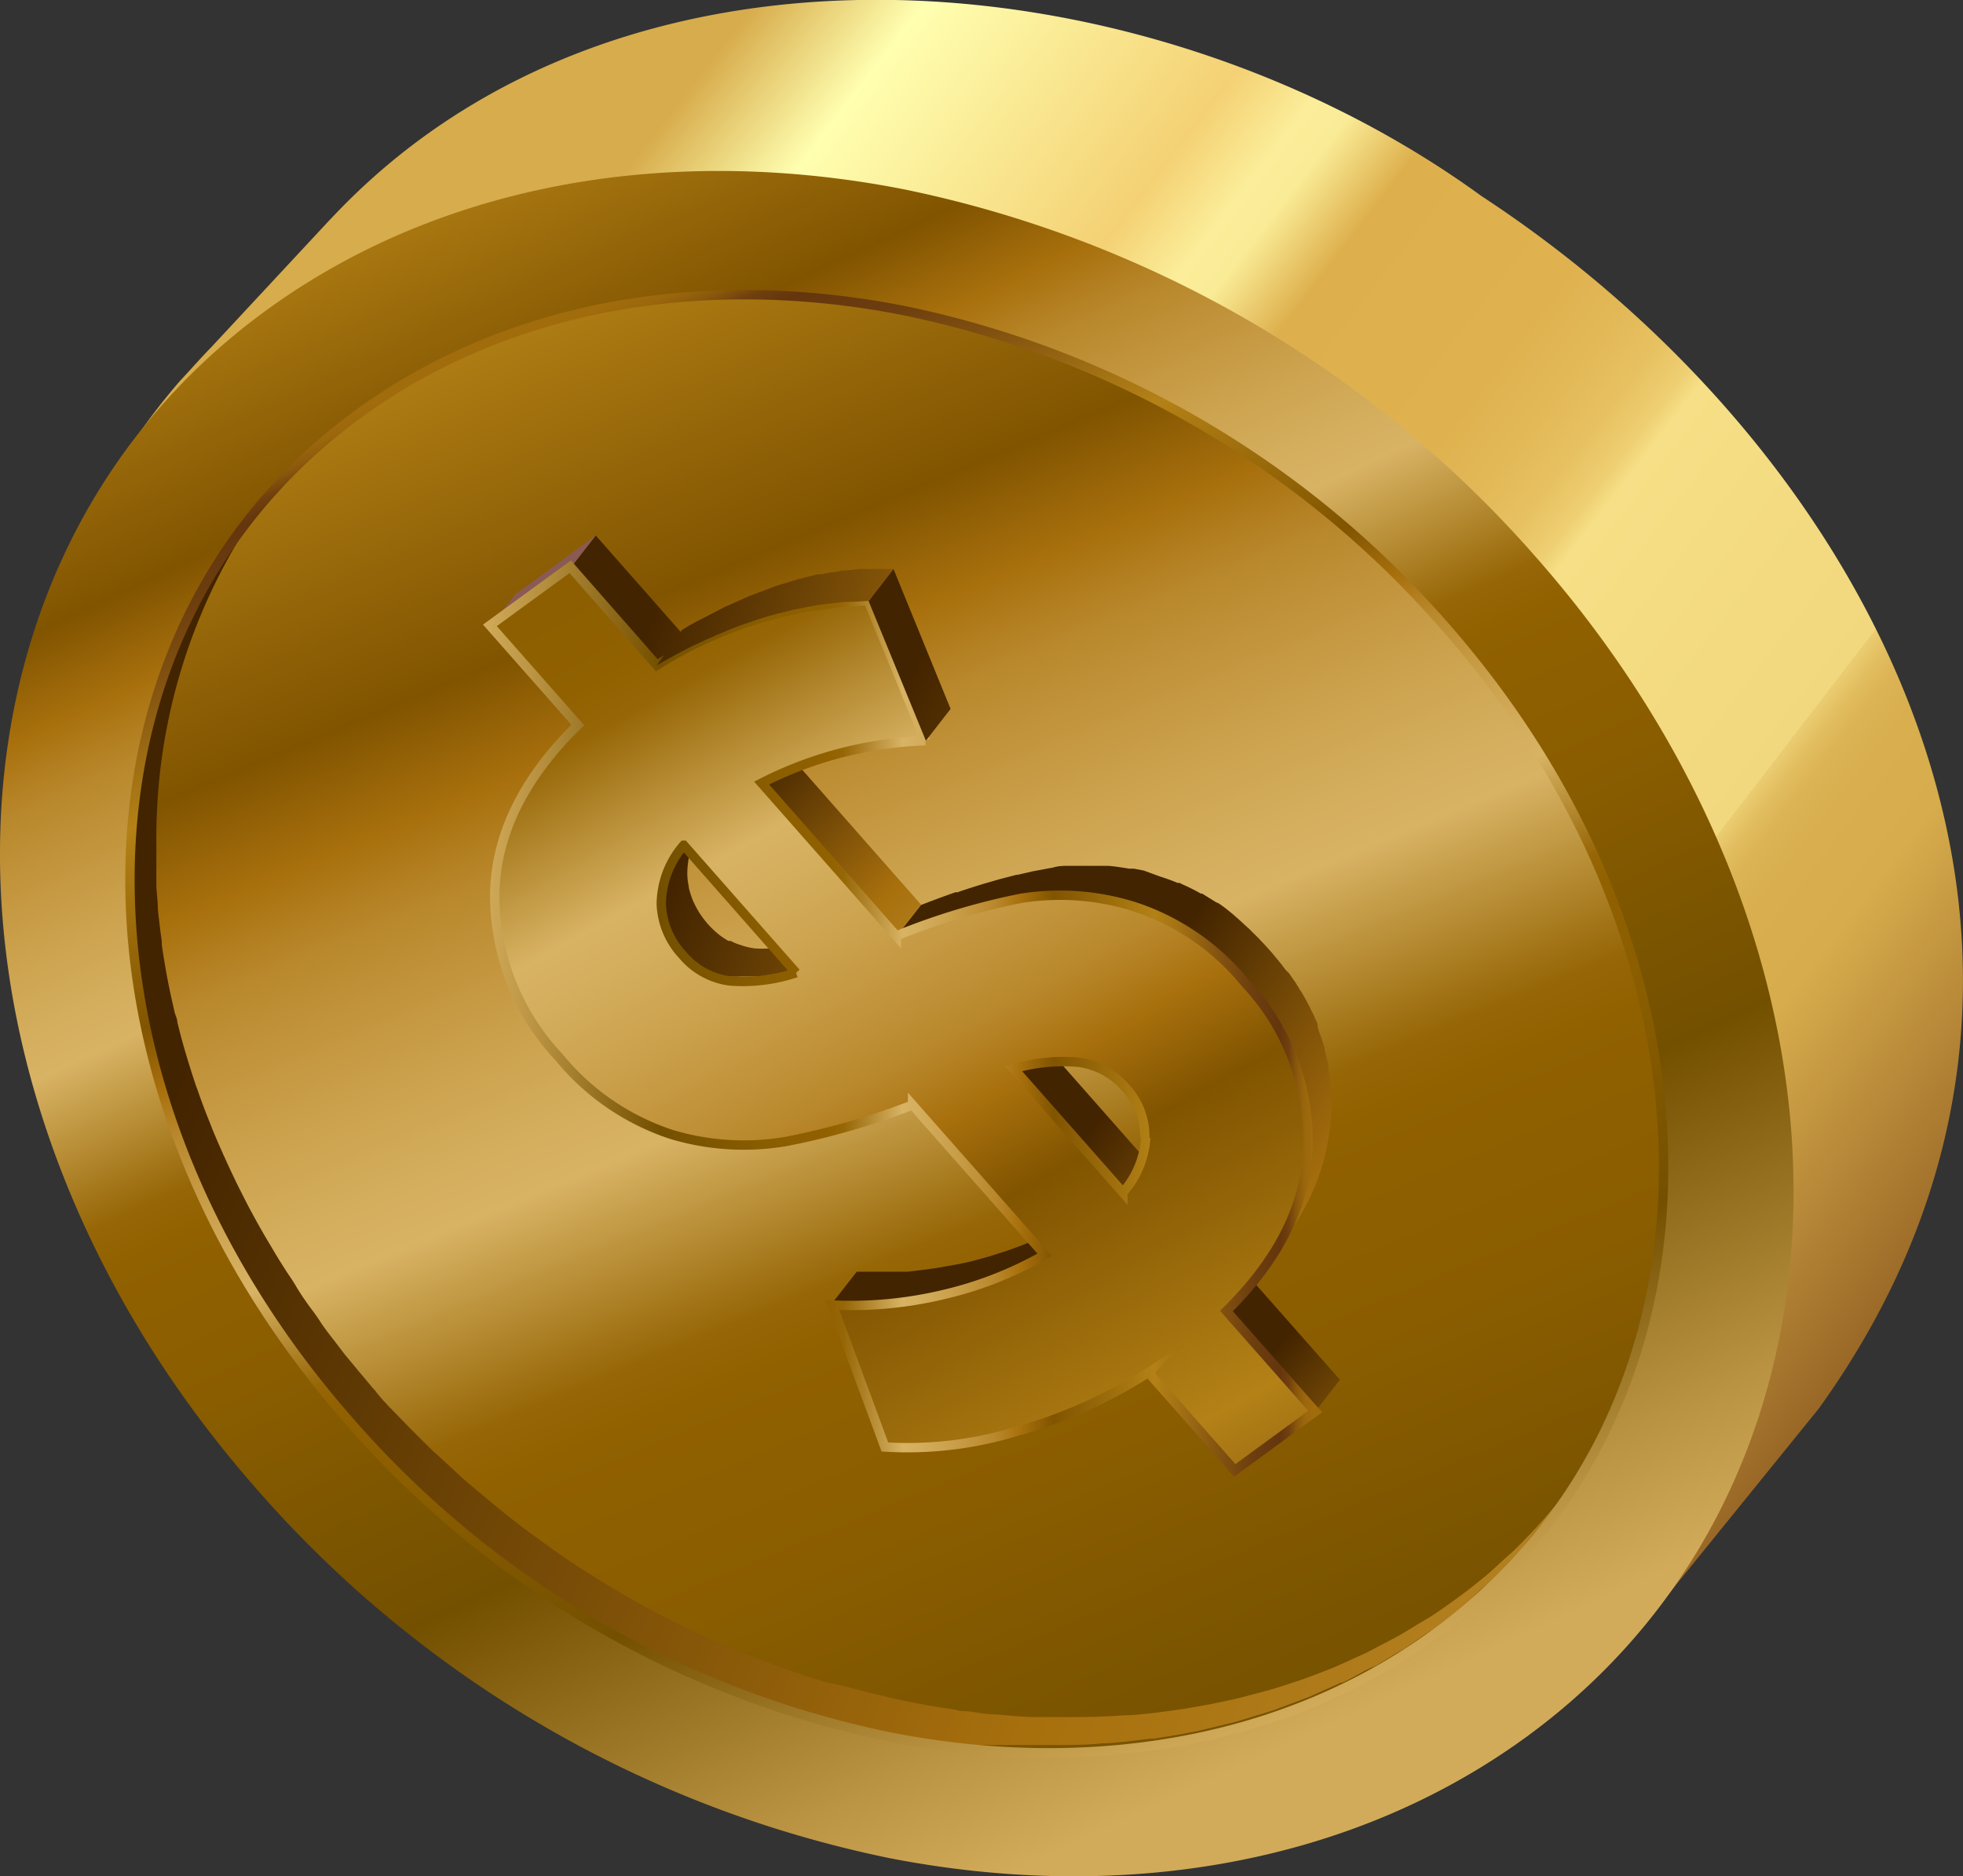
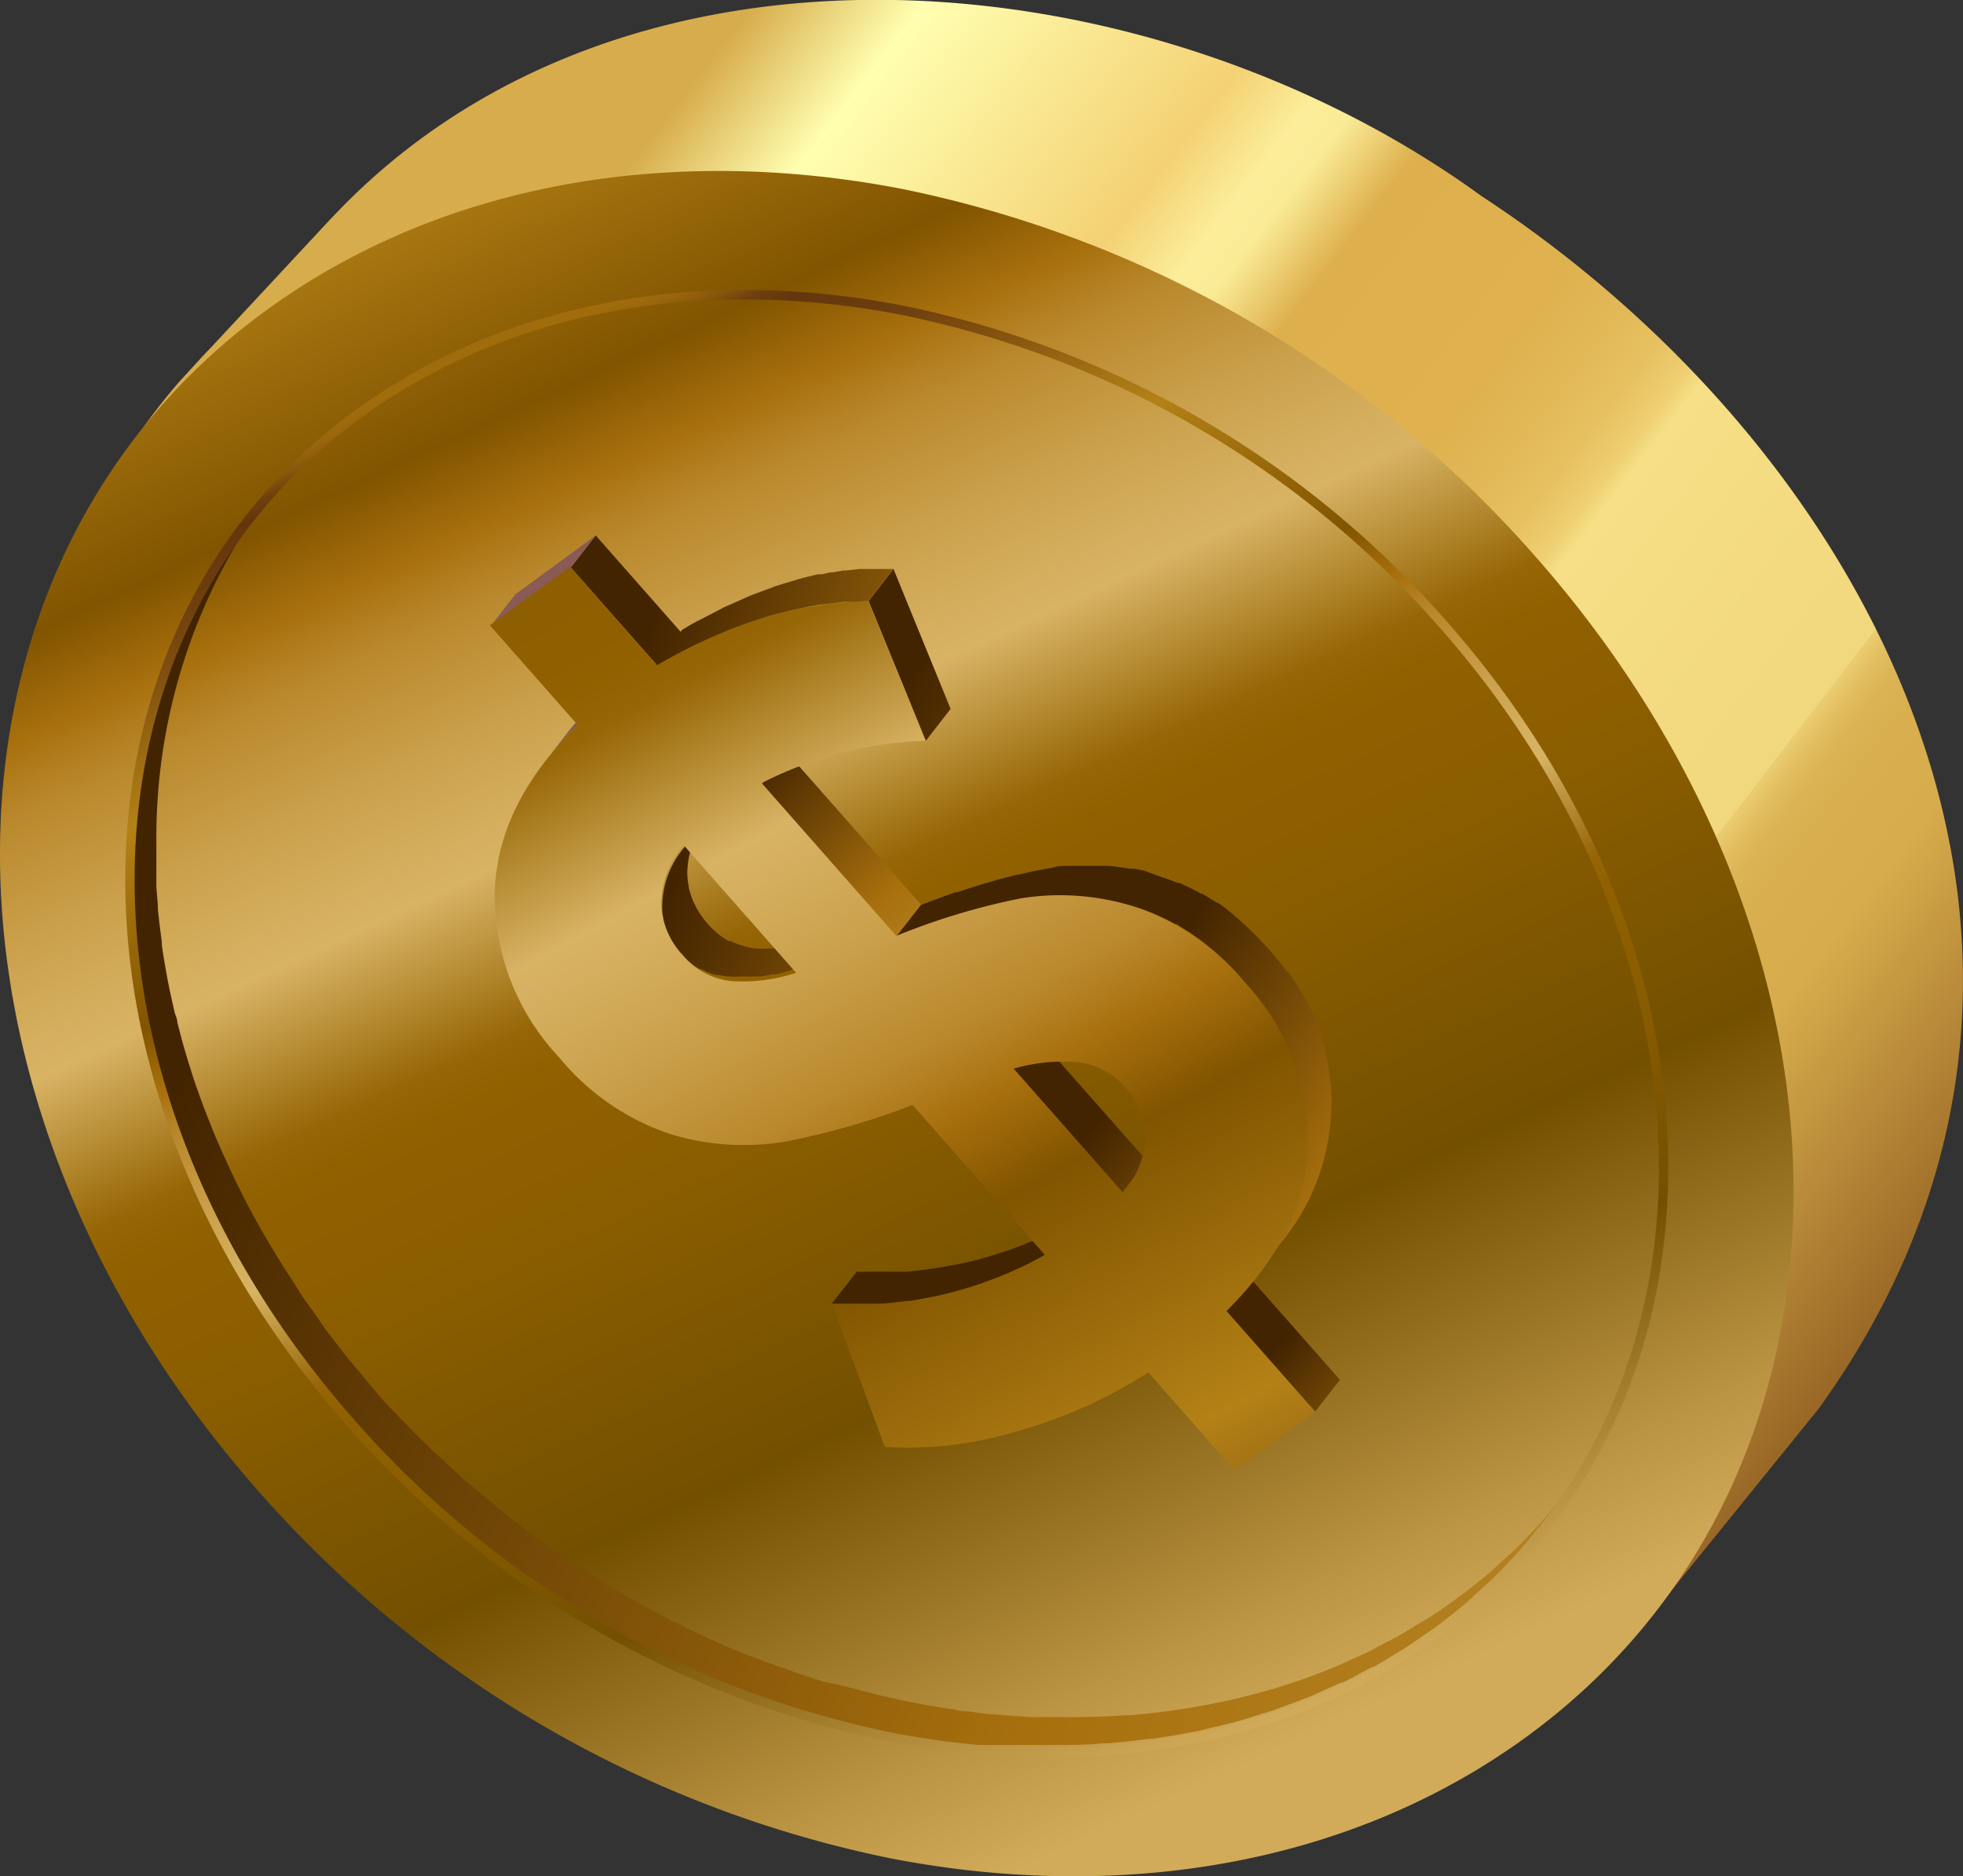
<svg xmlns="http://www.w3.org/2000/svg" xmlns:xlink="http://www.w3.org/1999/xlink" id="Слой_1" data-name="Слой 1" viewBox="0 0 104.82 100.18">
  <rect x="0" y="0" width="104.82" height="100.18" fill="#333333" stroke="none" />
  <defs>
    <style>.cls-1,.cls-19,.cls-22{fill:none;}.cls-2{fill:url(#linear-gradient);}.cls-3{fill:url(#linear-gradient-2);}.cls-4{fill:url(#linear-gradient-3);}.cls-5{fill:url(#linear-gradient-4);}.cls-6{fill:url(#linear-gradient-5);}.cls-7{fill:url(#linear-gradient-6);}.cls-8{clip-path:url(#clip-path);}.cls-9{fill:#784e4a;}.cls-10{fill:url(#linear-gradient-7);}.cls-11{fill:url(#linear-gradient-8);}.cls-12{clip-path:url(#clip-path-2);}.cls-13{fill:#7c514d;}.cls-14{fill:url(#linear-gradient-9);}.cls-15{fill:url(#linear-gradient-10);}.cls-16{fill:#8a5a55;}.cls-17{fill:url(#linear-gradient-11);}.cls-18{fill:url(#linear-gradient-12);}.cls-19,.cls-22{stroke-miterlimit:10;stroke-width:0.5px;}.cls-19{stroke:url(#linear-gradient-13);}.cls-20{fill:url(#linear-gradient-14);}.cls-21{fill:url(#linear-gradient-15);}.cls-22{stroke:url(#linear-gradient-16);}</style>
    <linearGradient id="linear-gradient" x1="471.39" y1="-1705.27" x2="465.25" y2="-1602.71" gradientTransform="translate(1182.1 1369.8) rotate(-55.86)" gradientUnits="userSpaceOnUse">
      <stop offset="0.11" stop-color="#d7ac4c" />
      <stop offset="0.18" stop-color="#ffffb0" />
      <stop offset="0.33" stop-color="#f4d174" />
      <stop offset="0.37" stop-color="#fbed99" />
      <stop offset="0.39" stop-color="#faec97" />
      <stop offset="0.43" stop-color="#deb04d" />
      <stop offset="0.53" stop-color="#dfb24f" />
      <stop offset="0.56" stop-color="#e2b756" />
      <stop offset="0.59" stop-color="#e7c161" />
      <stop offset="0.61" stop-color="#eecf72" />
      <stop offset="0.62" stop-color="#f6df86" />
      <stop offset="0.75" stop-color="#f2d87e" />
      <stop offset="0.77" stop-color="#f1d77d" />
      <stop offset="0.77" stop-color="#ebcd71" />
      <stop offset="0.78" stop-color="#e2be60" />
      <stop offset="0.79" stop-color="#dcb455" />
      <stop offset="0.81" stop-color="#d8ae4e" />
      <stop offset="0.85" stop-color="#d7ac4c" />
      <stop offset="1" stop-color="#966424" />
    </linearGradient>
    <linearGradient id="linear-gradient-2" x1="418.87" y1="-1618.92" x2="481.02" y2="-1722.32" gradientTransform="translate(1182.1 1369.8) rotate(-55.86)" gradientUnits="userSpaceOnUse">
      <stop offset="0" stop-color="#d2ab5a" />
      <stop offset="0.06" stop-color="#ba9443" />
      <stop offset="0.19" stop-color="#7c5808" />
      <stop offset="0.21" stop-color="#735000" />
      <stop offset="0.23" stop-color="#775200" />
      <stop offset="0.34" stop-color="#8a5d00" />
      <stop offset="0.41" stop-color="#916100" />
      <stop offset="0.43" stop-color="#976707" />
      <stop offset="0.5" stop-color="#d8b364" />
      <stop offset="0.52" stop-color="#d4ae5d" />
      <stop offset="0.56" stop-color="#ca9f4a" />
      <stop offset="0.61" stop-color="#b9882c" />
      <stop offset="0.64" stop-color="#a8700d" />
      <stop offset="0.68" stop-color="#815400" />
      <stop offset="0.8" stop-color="#b38116" />
      <stop offset="0.83" stop-color="#a27114" />
      <stop offset="0.88" stop-color="#815110" />
      <stop offset="0.92" stop-color="#6c3d0e" />
      <stop offset="0.95" stop-color="#65360d" />
      <stop offset="0.96" stop-color="#6f3f0d" />
      <stop offset="0.97" stop-color="#8a580c" />
      <stop offset="0.98" stop-color="#9b670c" />
      <stop offset="0.99" stop-color="#a16c0c" />
    </linearGradient>
    <linearGradient id="linear-gradient-3" x1="399.94" y1="-1593.07" x2="481.87" y2="-1718.21" xlink:href="#linear-gradient-2" />
    <linearGradient id="linear-gradient-4" x1="100.21" y1="112.62" x2="68.96" y2="92.37" gradientUnits="userSpaceOnUse">
      <stop offset="0" stop-color="#a16c0c" />
      <stop offset="0.23" stop-color="#be9134" />
      <stop offset="0.56" stop-color="#a8700d" />
      <stop offset="1" stop-color="#432400" />
    </linearGradient>
    <linearGradient id="linear-gradient-5" x1="83.38" y1="85.96" x2="68.38" y2="71.71" xlink:href="#linear-gradient-4" />
    <linearGradient id="linear-gradient-6" x1="139.07" y1="123.07" x2="23" y2="71.89" xlink:href="#linear-gradient-4" />
    <clipPath id="clip-path" transform="translate(-10.93 -20.19)">
      <polygon class="cls-1" points="72.24 82.06 70.91 83.77 70.84 83.86 72.16 82.16 72.24 82.06" />
    </clipPath>
    <linearGradient id="linear-gradient-7" x1="85.52" y1="82.21" x2="46.9" y2="67.21" xlink:href="#linear-gradient-4" />
    <linearGradient id="linear-gradient-8" x1="74.15" y1="73.39" x2="58.4" y2="60.14" gradientUnits="userSpaceOnUse">
      <stop offset="0" stop-color="#a16c0c" />
      <stop offset="0.23" stop-color="#be9134" />
      <stop offset="0.43" stop-color="#a8700d" />
      <stop offset="1" stop-color="#432400" />
    </linearGradient>
    <clipPath id="clip-path-2" transform="translate(-10.93 -20.19)">
      <path class="cls-1" d="M40,60.91l1.32-1.71a18.78,18.78,0,0,1,1.78-2l-1.33,1.7A19.91,19.91,0,0,0,40,60.91Z" />
    </clipPath>
    <linearGradient id="linear-gradient-9" x1="444.37" y1="-1648.31" x2="449.02" y2="-1670.51" gradientTransform="translate(1171.17 1349.62) rotate(-55.86)" xlink:href="#linear-gradient-4" />
    <linearGradient id="linear-gradient-10" x1="72.52" y1="46.13" x2="35.02" y2="32.63" xlink:href="#linear-gradient-4" />
    <linearGradient id="linear-gradient-11" x1="97.38" y1="91.37" x2="71.13" y2="74.62" xlink:href="#linear-gradient-4" />
    <linearGradient id="linear-gradient-12" x1="476.75" y1="-1724.76" x2="417.94" y2="-1609.66" xlink:href="#linear-gradient-2" />
    <linearGradient id="linear-gradient-13" x1="36.75" y1="74.59" x2="81.52" y2="74.59" gradientTransform="matrix(1, 0, 0, 1, 0, 0)" xlink:href="#linear-gradient-2" />
    <linearGradient id="linear-gradient-14" x1="88.63" y1="56.04" x2="49.07" y2="35.23" xlink:href="#linear-gradient-4" />
    <linearGradient id="linear-gradient-15" x1="84.08" y1="64.57" x2="46.58" y2="51.07" xlink:href="#linear-gradient-4" />
    <linearGradient id="linear-gradient-16" x1="418.29" y1="-1621.11" x2="464.56" y2="-1691.76" xlink:href="#linear-gradient-2" />
  </defs>
  <path class="cls-2" d="M28.76,31.7h0l-.25.26-6.32,6.79c-.47.48-.93,1-1.38,1.49l-.27.29h0a33.72,33.72,0,0,0-2.23,2.87c.8-1,1.63-1.82,2.47-2.66l78.48,65.51.08-.1c.42-.48.81-1,1.19-1.47l7.51-9.27c17.12-23.75,3.33-50.78-18-64.75C72.41,17.84,44.37,15.21,28.76,31.7Z" transform="translate(-10.93 -20.19)" />
  <path class="cls-3" d="M59.16,30.29c-12.24-2.39-24.54-.42-34,6.46S11,54.13,10.93,65.53s4.49,23.72,13.76,34.23A61.15,61.15,0,0,0,58.42,119.4c12.25,2.39,24.55.42,34-6.46s14.18-17.38,14.28-28.78-4.5-23.72-13.76-34.23A61.18,61.18,0,0,0,59.16,30.29Z" transform="translate(-10.93 -20.19)" />
-   <path class="cls-4" d="M88,53.54c7.94,9,11.84,19.51,11.76,29.28s-4.15,18.7-12.2,24.59S69,115,58.48,112.94a52.24,52.24,0,0,1-28.84-16.8c-7.94-9-11.85-19.5-11.77-29.26S22,48.17,30.08,42.28s18.54-7.56,29-5.53A52.25,52.25,0,0,1,88,53.54Z" transform="translate(-10.93 -20.19)" />
  <path class="cls-5" d="M66.76,86.16l-.07,0c-.38.18-.77.35-1.16.51l-.41.15c-.29.11-.59.21-.89.3l-.49.16c-.4.11-.81.23-1.22.32s-.65.13-1,.19-.46.09-.69.12l-.76.1-.68.08-.68,0-.79,0c-.41,0-.83,0-1.24,0l-1.33,1.7q.54,0,1.08,0h.17c.26,0,.52,0,.78,0l.53,0,.15,0,.69-.07.58-.07.18,0,.69-.12.57-.11.39-.08.89-.23.34-.1.49-.15.36-.11.52-.2.41-.15.18-.07c.34-.13.66-.28,1-.43l.06,0h0c.35-.16.69-.34,1-.52l.26-.15L68,85.49C67.62,85.73,67.19,86,66.76,86.16Z" transform="translate(-10.93 -20.19)" />
  <polygon class="cls-6" points="65.49 70.01 66.81 68.3 71.55 73.67 70.22 75.38 65.49 70.01" />
  <path class="cls-7" d="M50.87,108.57l-.74-.3-.33-.14-1.41-.63-.57-.27-1.19-.6-.56-.29c-.47-.24-.93-.5-1.39-.76l-.3-.17c-.6-.34-1.19-.69-1.77-1.06l-.1-.06c-.55-.35-1.1-.71-1.64-1.08l-.29-.2-1.3-.94-.5-.37-.83-.65c-.51-.41-1-.82-1.51-1.25l-.55-.46c-.55-.48-1.09-1-1.62-1.48l-.19-.17c-.57-.55-1.13-1.11-1.69-1.69s-1-1-1.43-1.56c-.27-.3-.52-.62-.78-.92l-.83-1-.62-.81c-.25-.32-.5-.64-.73-1s-.4-.56-.6-.84-.45-.64-.66-1-.37-.57-.55-.85-.42-.66-.62-1l-.5-.84c-.2-.35-.4-.7-.59-1.05s-.3-.55-.44-.83-.39-.76-.57-1.14-.26-.54-.38-.81c-.2-.43-.39-.86-.58-1.3-.1-.24-.21-.48-.3-.73-.26-.64-.51-1.29-.73-1.93l-.08-.21c-.26-.78-.5-1.55-.72-2.33-.1-.36-.19-.72-.28-1.08,0-.17-.09-.34-.14-.51-.13-.57-.26-1.14-.37-1.71s-.23-1.28-.32-1.91c0-.06,0-.11,0-.17-.08-.58-.15-1.15-.21-1.73,0-.4-.06-.81-.08-1.21,0-.21,0-.42,0-.62,0-.61,0-1.22,0-1.82a30.84,30.84,0,0,1,6.31-18.89L24.18,48a31,31,0,0,0-6.31,18.9c0,.6,0,1.21,0,1.81,0,.21,0,.42.05.63,0,.39,0,.78.07,1.17v0c0,.56.12,1.13.2,1.7,0,.07,0,.13,0,.19.09.64.2,1.27.32,1.91v0c.11.56.24,1.12.37,1.68,0,.17.09.34.13.51s.13.56.21.83c0,.09.06.17.08.26.22.78.45,1.55.72,2.32v0c0,.06.05.11.07.17.23.65.47,1.3.73,1.94l.09.23.22.51c.18.43.37.87.57,1.3.06.12.11.24.16.37s.15.29.23.44c.18.38.37.75.56,1.13l.24.47.21.37c.19.35.38.69.59,1,.1.18.19.36.3.54l.19.31c.2.33.41.66.62,1s.24.39.37.58l.18.27.66,1c.15.2.28.41.43.61l.17.24.72.94c.16.21.31.42.48.63l.16.2.81,1c.18.2.34.42.52.62l.28.32c.44.5.89,1,1.35,1.48l.08.08q.83.86,1.68,1.68l0,0,.19.17c.53.5,1.06,1,1.6,1.46l.17.16c.12.11.26.21.38.31.5.43,1,.84,1.52,1.24L37,103l.49.37.49.37c.43.33.87.64,1.31.94l.28.2.07,0c.52.36,1,.7,1.58,1l.09.07c.57.35,1.13.69,1.71,1l.06,0,.31.17,1.38.76.57.29,1.19.59.57.27q.69.33,1.41.63l.32.14.08,0,.67.26,1.23.49.83.29c.39.14.77.28,1.16.4l.87.27,1.13.34.9.23,1.11.28.25.06,1.45.31c.74.14,1.47.26,2.2.37l.7.09,1.52.17.35,0,.58,0,.91,0,1,0,.9,0H67l.35,0c.82,0,1.64,0,2.45-.09h.26c.77-.06,1.54-.15,2.3-.25l.22,0,.46-.08c.48-.07,1-.16,1.44-.25l.39-.07.37-.09,1.24-.3.49-.12.26-.08,1.14-.35.56-.17.18-.07,1.07-.4.61-.23.12-.05,1-.45.63-.28.08,0c.35-.17.68-.35,1-.53s.41-.2.6-.31l.06,0c.39-.22.78-.46,1.17-.7l.44-.26v0c.53-.34,1-.69,1.57-1.06l0,0c.54-.39,1.07-.81,1.57-1.23l0,0c.3-.25.58-.52.87-.79s.45-.38.66-.59l0,0,0,0c.46-.44.89-.9,1.32-1.37l.09-.1.06-.06c.42-.47.82-1,1.21-1.46l1.33-1.7c-.41.51-.83,1-1.27,1.51l-.1.11c-.42.47-.86.92-1.31,1.37l0,0c-.21.21-.44.4-.66.6s-.58.54-.88.8c-.53.44-1.07.87-1.64,1.28s-1,.73-1.56,1.07l-.46.27c-.39.24-.77.48-1.17.7l-.66.35c-.34.17-.67.36-1,.52l-.71.32q-.51.24-1,.45l-.74.29c-.35.13-.7.27-1.06.39l-.75.25c-.38.12-.75.24-1.13.34l-.76.2q-.61.17-1.23.3l-.77.16c-.47.1-1,.18-1.43.26l-.69.1c-.76.11-1.52.2-2.29.26h-.26c-.81.06-1.63.09-2.46.1-.23,0-.47,0-.7,0h-.9l-1,0-.91-.06-.93-.08c-.5,0-1-.1-1.51-.17-.24,0-.47,0-.7-.09-.73-.1-1.47-.22-2.2-.37-.57-.11-1.14-.23-1.7-.37-.37-.08-.74-.18-1.12-.28l-.89-.23L55,110l-.86-.26-1.17-.41c-.27-.09-.55-.18-.82-.29Z" transform="translate(-10.93 -20.19)" />
  <g class="cls-8">
    <polyline class="cls-9" points="59.91 63.68 61.23 61.97 61.31 61.88 59.98 63.58 59.91 63.68" />
  </g>
  <path class="cls-10" d="M53.76,70.69c-.28.06-.55.1-.81.14l-.17,0c-.23,0-.44,0-.66,0H52a6.06,6.06,0,0,1-.75,0,3.73,3.73,0,0,1-.58-.12l-.28-.09a2.44,2.44,0,0,1-.44-.19l-.12,0a4,4,0,0,1-.56-.38l0,0a5.24,5.24,0,0,1-.54-.52,5.14,5.14,0,0,1-.47-.63l0,0a5.07,5.07,0,0,1-.34-.65v0a5.6,5.6,0,0,1-.21-.66v-.06a3.36,3.36,0,0,1-.08-.71,4.85,4.85,0,0,1,1.19-3.12l-1.32,1.7a4.86,4.86,0,0,0-1.2,3.13,1.94,1.94,0,0,0,0,.24c0,.14,0,.27.05.4a.64.64,0,0,0,0,.07v0a1.16,1.16,0,0,0,0,.18,2.41,2.41,0,0,0,.08.25l.08.22v0h0l.08.17.09.19.11.18.07.11v0l0,0,.12.18.14.18c0,.06.1.13.16.19l0,0,.12.14.16.16a1.07,1.07,0,0,0,.16.14l.1.09,0,0,0,0,.2.15.25.15.06,0,.11.06c.09,0,.17.09.26.12l.18.06a1.52,1.52,0,0,0,.28.09l.16,0,.43.08h.16a4.7,4.7,0,0,0,.54,0h.16l.37,0,.28,0,.18,0h.11l.64-.12h0l.19,0,.51-.13.31-.09,1.33-1.7-.83.21Z" transform="translate(-10.93 -20.19)" />
  <polygon class="cls-11" points="54.08 57.06 55.4 55.36 61.23 61.97 59.91 63.68 54.08 57.06" />
  <g class="cls-12">
    <path class="cls-9" d="M40,60.91l1.32-1.71c.23-.29.48-.59.74-.88L40.77,60c-.26.29-.5.58-.73.88" transform="translate(-10.93 -20.19)" />
    <path class="cls-13" d="M40.77,60l1.33-1.71c.32-.36.67-.72,1-1.08l-1.33,1.7c-.37.36-.71.72-1,1.09" transform="translate(-10.93 -20.19)" />
  </g>
  <polygon class="cls-14" points="40.67 41.86 42 40.15 49.18 48.3 47.86 50.01 40.67 41.86" />
  <polygon class="cls-15" points="30.48 30.3 31.81 28.59 36.42 33.82 35.09 35.53 30.48 30.3" />
  <polygon class="cls-16" points="26.19 33.44 27.52 31.73 31.81 28.59 30.48 30.3 26.19 33.44" />
  <path class="cls-17" d="M75.86,68.36l0,0-.29-.18-.45-.28,0,0-.07,0a10.52,10.52,0,0,0-1-.5l-.13-.07-.11,0c-.31-.13-.62-.24-.94-.34L72,66.67l-.53-.1-.25,0c-.37-.06-.74-.12-1.11-.15h-.59l-.55,0-.55,0H68c-.28,0-.55,0-.83.09l-.44.08-.69.13-.78.18h-.06l-.92.24-.48.14-.35.1c-.45.14-.91.28-1.39.45l-.11,0-.17.06c-.54.19-1.1.4-1.67.62l-1.33,1.7c.57-.22,1.13-.42,1.68-.61l.17-.06q.77-.27,1.5-.48l.34-.1c.48-.14,1-.27,1.4-.38l.06,0c.51-.12,1-.22,1.48-.31a12.93,12.93,0,0,1,1.41-.17h1.33l.39,0a11.53,11.53,0,0,1,1.3.16l.25,0a14.18,14.18,0,0,1,1.4.33c.31.09.63.21.94.33l.24.11a8.61,8.61,0,0,1,1,.5l.09,0,.46.3.29.18.15.11.55.4.21.18.46.39.24.22c.14.13.29.27.43.42l.24.23c.2.21.41.43.61.66s.51.61.74.91l.11.15c.22.29.42.59.61.88l.09.14c.18.3.35.6.51.91,0,0,0,.09.07.14q.23.47.42.93l.06.16c.11.3.21.6.3.91l0,.11a7.93,7.93,0,0,1,.23,1c0,.19,0,.38.08.57s0,.37.07.55c0,.42.05.84,0,1.27a10.53,10.53,0,0,1-.71,3.6,14.15,14.15,0,0,1-2,3.45h0l1.32-1.71a11.75,11.75,0,0,0,2.71-7,10.7,10.7,0,0,0,0-1.27v-.09a3.54,3.54,0,0,0-.07-.47,5.58,5.58,0,0,0-.08-.57.38.38,0,0,0,0-.1,8.52,8.52,0,0,0-.2-.84s0,0,0,0l0-.11c-.06-.18-.11-.37-.18-.56s-.08-.23-.13-.34L81.29,75l0-.13c-.08-.19-.17-.39-.26-.58a2.26,2.26,0,0,1-.11-.22,1,1,0,0,1-.07-.15,1.62,1.62,0,0,1-.1-.18c-.09-.18-.2-.36-.3-.54l-.12-.18a1,1,0,0,0-.08-.14,2.39,2.39,0,0,1-.13-.21l-.37-.53L79.6,72l-.11-.14c-.06-.08-.12-.17-.19-.25l-.47-.57-.09-.1c-.16-.18-.32-.36-.49-.53l-.12-.13-.23-.23c-.08-.07-.15-.15-.23-.23l-.21-.19-.23-.21-.14-.13L76.76,69l-.21-.17-.06-.05c-.16-.13-.33-.25-.49-.36Z" transform="translate(-10.93 -20.19)" />
  <path class="cls-18" d="M71.5,68.6a12.72,12.72,0,0,1,5.92,4.07,12.33,12.33,0,0,1,3.36,8.62q-.09,4.68-4.36,8.9l4.74,5.37-4.3,3.14-4.61-5.23a25.89,25.89,0,0,1-7.15,3.18,20,20,0,0,1-6.92.8l-2.8-7.58a21.23,21.23,0,0,0,5.81-.53,20.07,20.07,0,0,0,5.53-2.15l-7.06-8a39.9,39.9,0,0,1-6.77,1.95,13.43,13.43,0,0,1-6.11-.38,13,13,0,0,1-6-4.12,12.61,12.61,0,0,1-3.43-8.74q.09-4.74,4.43-9l-4.69-5.32,4.29-3.13L46,55.71a22.56,22.56,0,0,1,11.29-3.44l3.06,7.47A20.76,20.76,0,0,0,51.6,62l7.19,8.16a36.51,36.51,0,0,1,6.63-2A13.18,13.18,0,0,1,71.5,68.6ZM53.44,72.13l-6-6.81a4.86,4.86,0,0,0-1.2,3.13,4.22,4.22,0,0,0,1.15,2.74,3.92,3.92,0,0,0,2.55,1.38,9,9,0,0,0,3.5-.44m18.62,8.8a3.81,3.81,0,0,0-1-2.63,4,4,0,0,0-2.53-1.39,9.38,9.38,0,0,0-3.47.34l5.83,6.61a4.85,4.85,0,0,0,1.22-2.93" transform="translate(-10.93 -20.19)" />
-   <path class="cls-19" d="M71.5,68.6a12.72,12.72,0,0,1,5.92,4.07,12.33,12.33,0,0,1,3.36,8.62q-.09,4.68-4.36,8.9l4.74,5.37-4.3,3.14-4.61-5.23a25.89,25.89,0,0,1-7.15,3.18,20,20,0,0,1-6.92.8l-2.8-7.58a21.23,21.23,0,0,0,5.81-.53,20.07,20.07,0,0,0,5.53-2.15l-7.06-8a39.9,39.9,0,0,1-6.77,1.95,13.43,13.43,0,0,1-6.11-.38,13,13,0,0,1-6-4.12,12.61,12.61,0,0,1-3.43-8.74q.09-4.74,4.43-9l-4.69-5.32,4.29-3.13L46,55.71a22.56,22.56,0,0,1,11.29-3.44l3.06,7.47A20.76,20.76,0,0,0,51.6,62l7.19,8.16a36.51,36.51,0,0,1,6.63-2A13.18,13.18,0,0,1,71.5,68.6ZM53.44,72.13l-6-6.81a4.86,4.86,0,0,0-1.2,3.13,4.22,4.22,0,0,0,1.15,2.74,3.92,3.92,0,0,0,2.55,1.38,9,9,0,0,0,3.5-.44m18.62,8.8a3.81,3.81,0,0,0-1-2.63,4,4,0,0,0-2.53-1.39,9.38,9.38,0,0,0-3.47.34l5.83,6.61a4.85,4.85,0,0,0,1.22-2.93" transform="translate(-10.93 -20.19)" />
  <polygon class="cls-20" points="46.38 32.09 49.44 39.55 50.76 37.85 47.71 30.38 46.38 32.09" />
  <path class="cls-21" d="M48.58,54.37l.68-.3.74-.31.62-.23.76-.26.58-.18c.26-.08.53-.15.8-.21l.53-.13.84-.17.5-.09.85-.1.51-.06q.66,0,1.32-.06l1.33-1.7c-.42,0-.83,0-1.25,0h-.08l-.49,0-.72.08-.14,0-.51.09c-.2,0-.4.06-.61.11l-.22,0-.54.13-.48.12-.32.1-.57.17-.38.12-.39.15-.62.23-.32.12-.41.18-.69.31-.3.13-.38.2-.81.42-.32.16c-.25.14-.5.28-.74.43L46,55.71l1.06-.59.81-.42Z" transform="translate(-10.93 -20.19)" />
  <path class="cls-22" d="M88,53.54c7.94,9,11.84,19.51,11.76,29.28s-4.15,18.7-12.2,24.59S69,115,58.48,112.94a52.24,52.24,0,0,1-28.84-16.8c-7.94-9-11.85-19.5-11.77-29.26S22,48.17,30.08,42.28s18.54-7.56,29-5.53A52.25,52.25,0,0,1,88,53.54Z" transform="translate(-10.93 -20.19)" />
</svg>